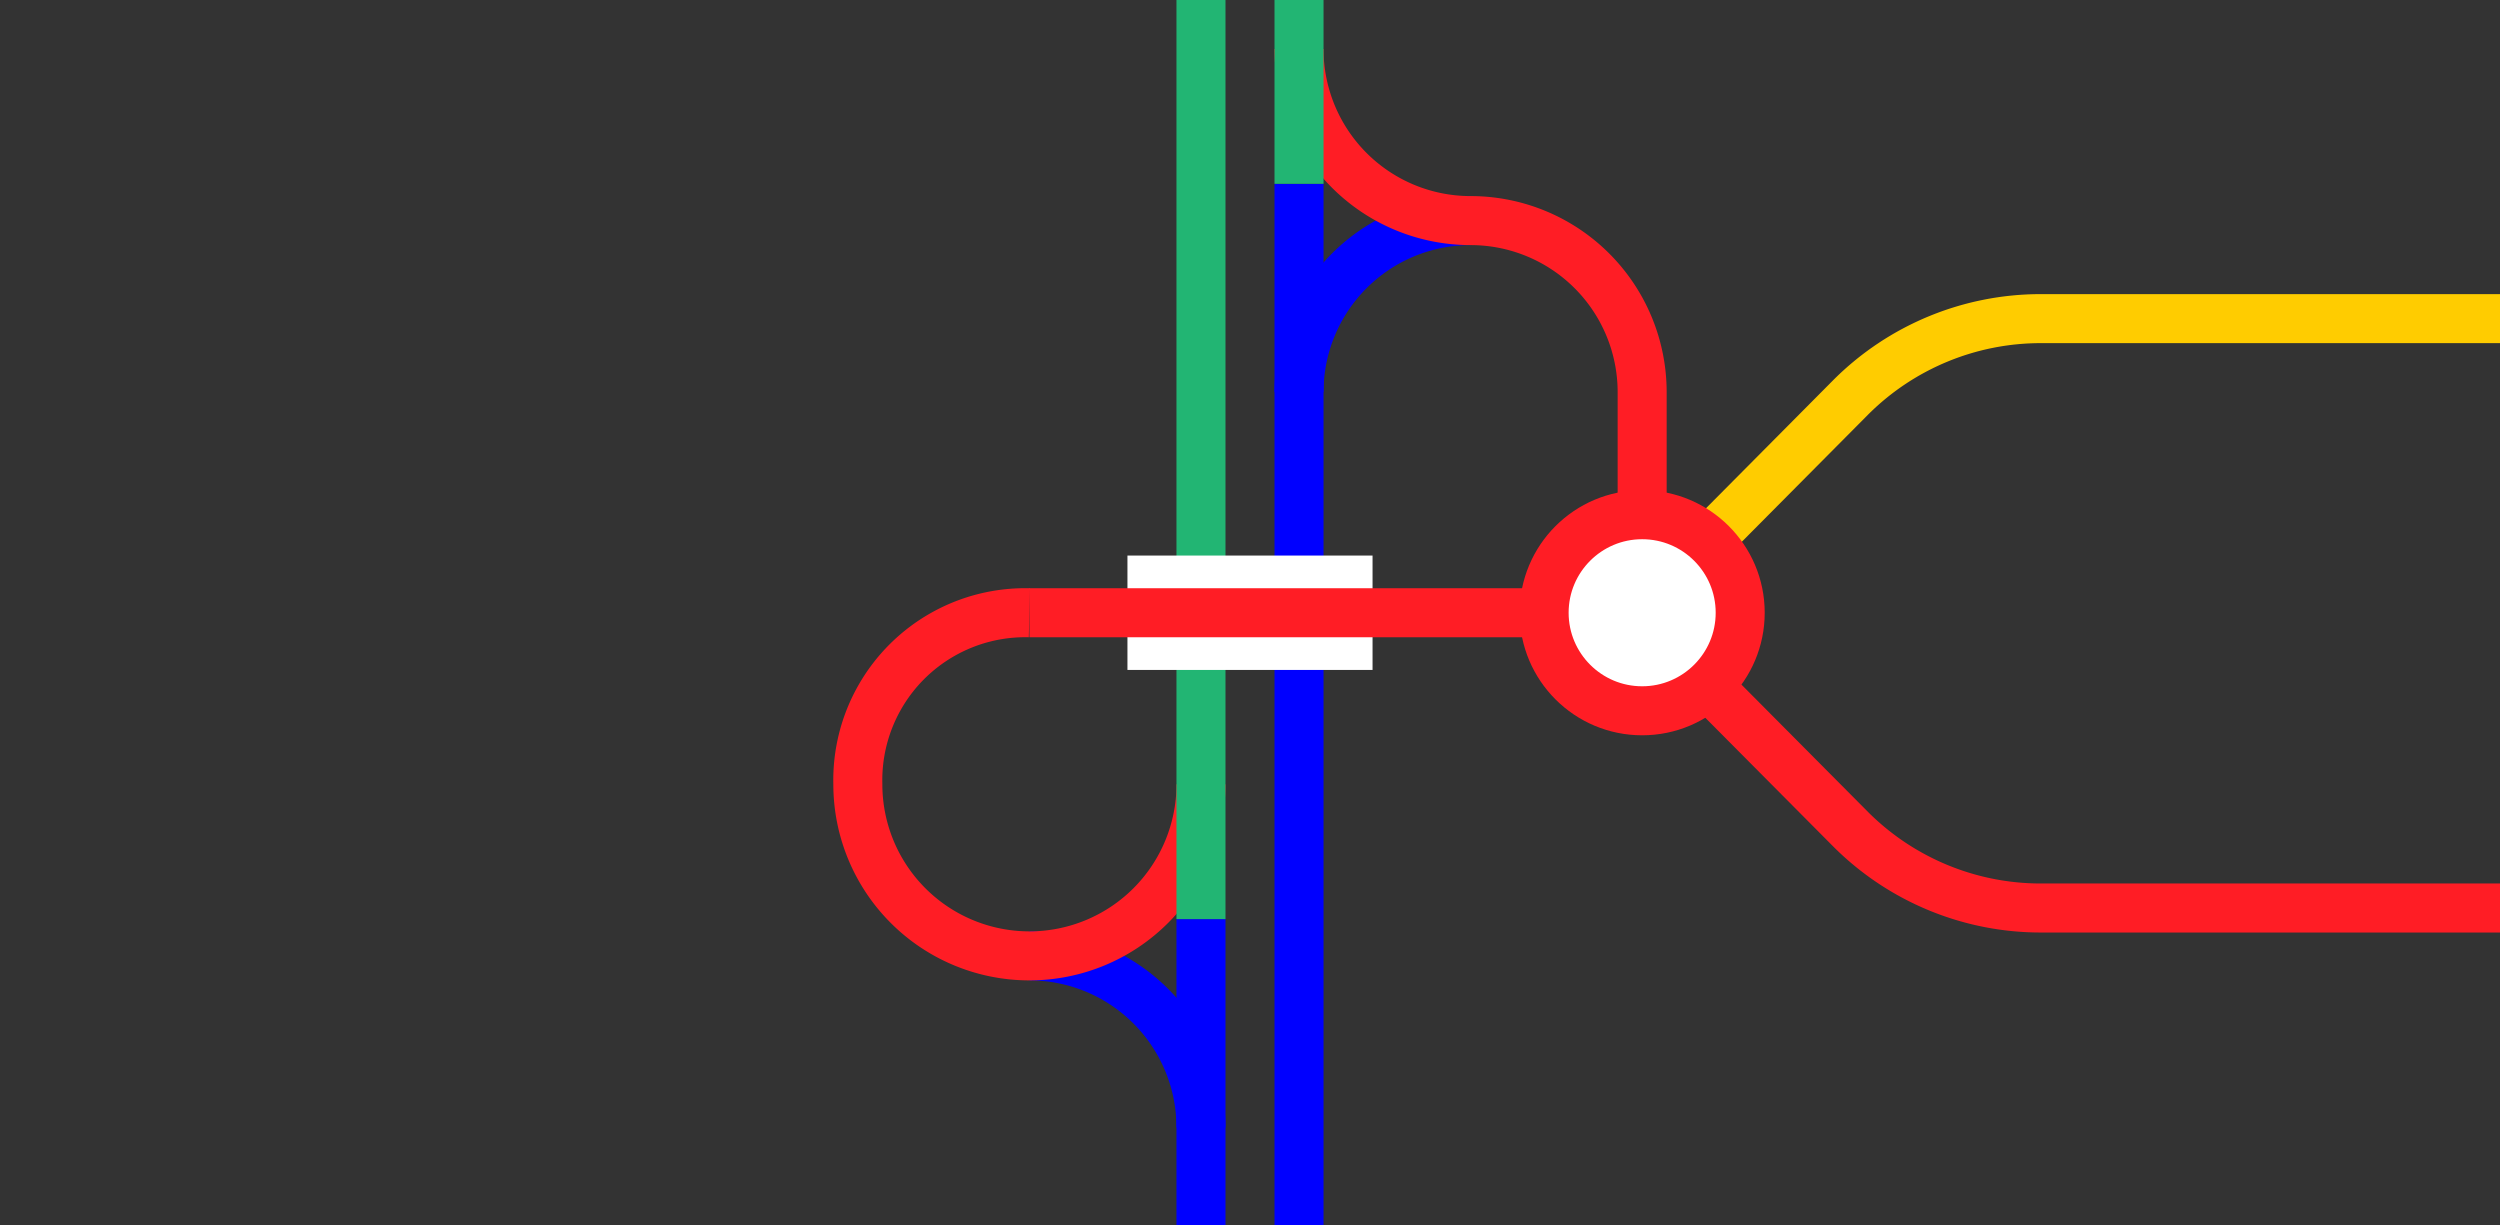
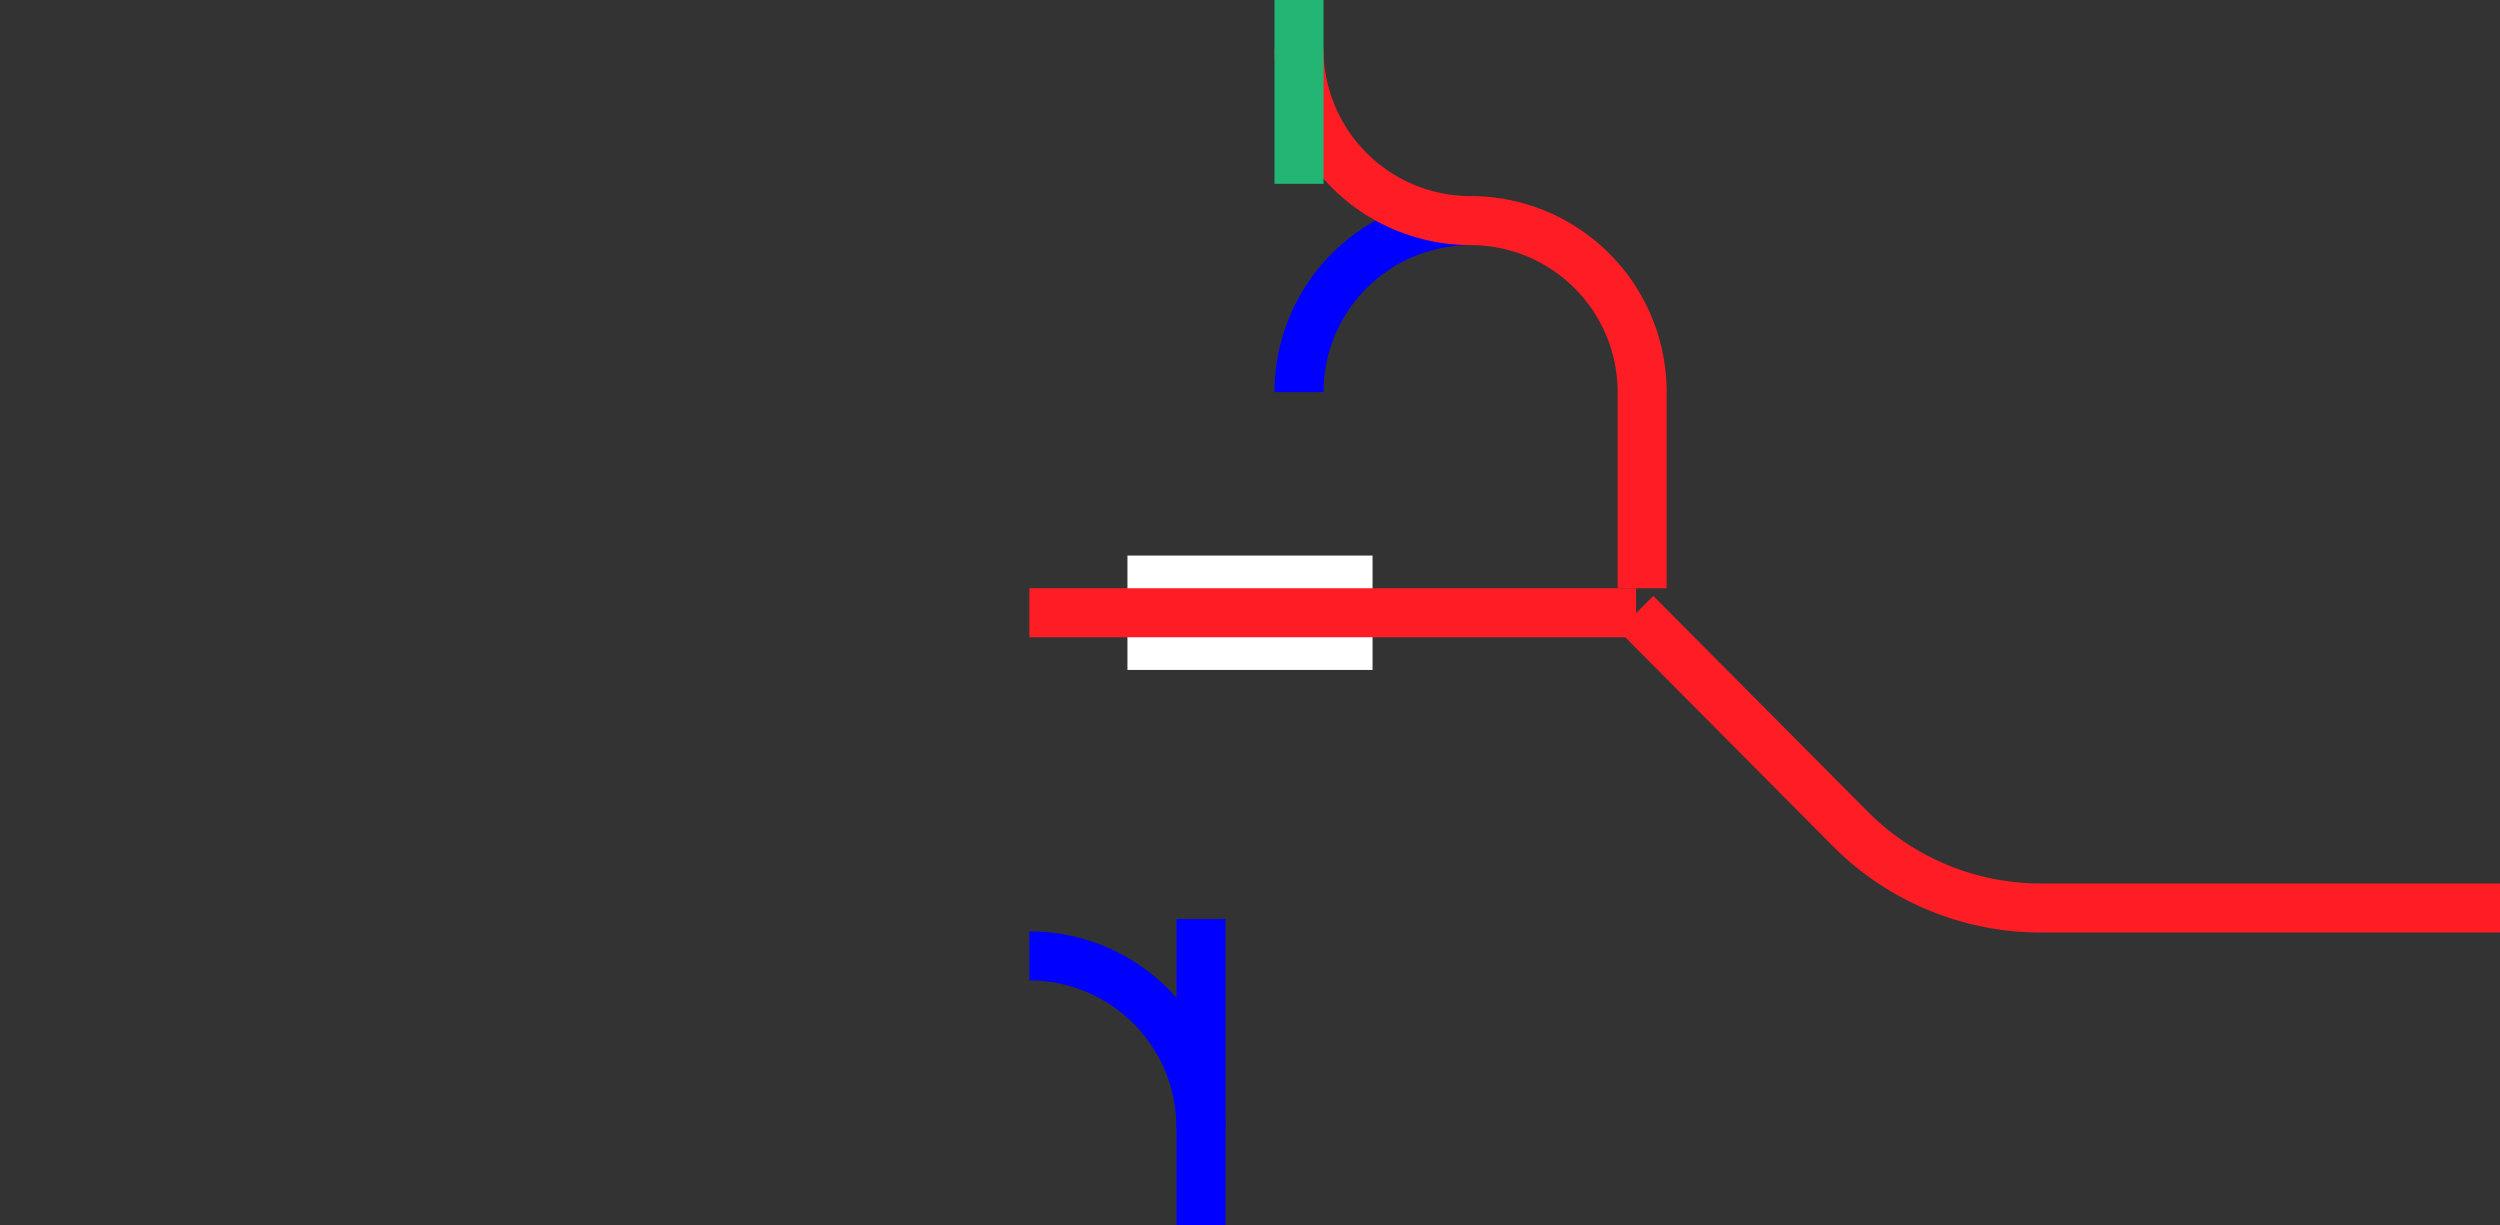
<svg xmlns="http://www.w3.org/2000/svg" viewBox="0 0 153 75">
  <rect x="0" y="0" width="153" height="75" fill="#333333" stroke="none" />
  <g fill="none">
    <path d="m79.5 24a10.5 10.5 0 0 1 10.5-10.5" stroke="#00f" stroke-miterlimit="10" stroke-width="3" />
    <path d="m79.5 3a10.5 10.5 0 0 0 10.5 10.5 10.5 10.5 0 0 1 10.5 10.5v12" stroke="#ff1d25" stroke-miterlimit="10" stroke-width="3" />
    <path d="m63 58.5a10.5 10.5 0 0 1 10.5 10.5" stroke="#00f" stroke-miterlimit="10" stroke-width="3" />
-     <path d="m73.5 48a10.5 10.5 0 0 1 -21 0 10.25 10.25 0 0 1 10.5-10.5" stroke="#ff1d25" stroke-miterlimit="10" stroke-width="3" />
-     <path d="m79.5 11.25v63.75" stroke="#00f" stroke-miterlimit="10" stroke-width="3" />
    <path d="m73.5 56.25v18.75" stroke="#00f" stroke-miterlimit="10" stroke-width="3" />
    <path d="m0 35.97h3v3h-3z" />
    <path d="m150 35.95h3v3h-3z" />
    <path d="m79.5 0v11.25" stroke="#22b573" stroke-miterlimit="10" stroke-width="3" />
-     <path d="m73.5 0v56.25" stroke="#22b573" stroke-miterlimit="10" stroke-width="3" />
    <path d="m153 55.57h-28.08a16.45 16.45 0 0 1 -11.63-4.79l-13.17-13.25" stroke="#ff1d25" stroke-miterlimit="10" stroke-width="3" />
-     <path d="m153 19.5h-28.08a16.45 16.45 0 0 0 -11.63 4.79l-13.16 13.25" stroke="#fc0" stroke-miterlimit="10" stroke-width="3" />
  </g>
  <path d="m69 37.5h15" fill="#fff" stroke="#fff" stroke-miterlimit="10" stroke-width="7" />
  <path d="m63 37.5h37.13" fill="none" stroke="#ff1d25" stroke-miterlimit="10" stroke-width="3" />
-   <circle cx="100.5" cy="37.5" fill="#fff" r="6" stroke="#ff1d25" stroke-miterlimit="10" stroke-width="3" />
</svg>